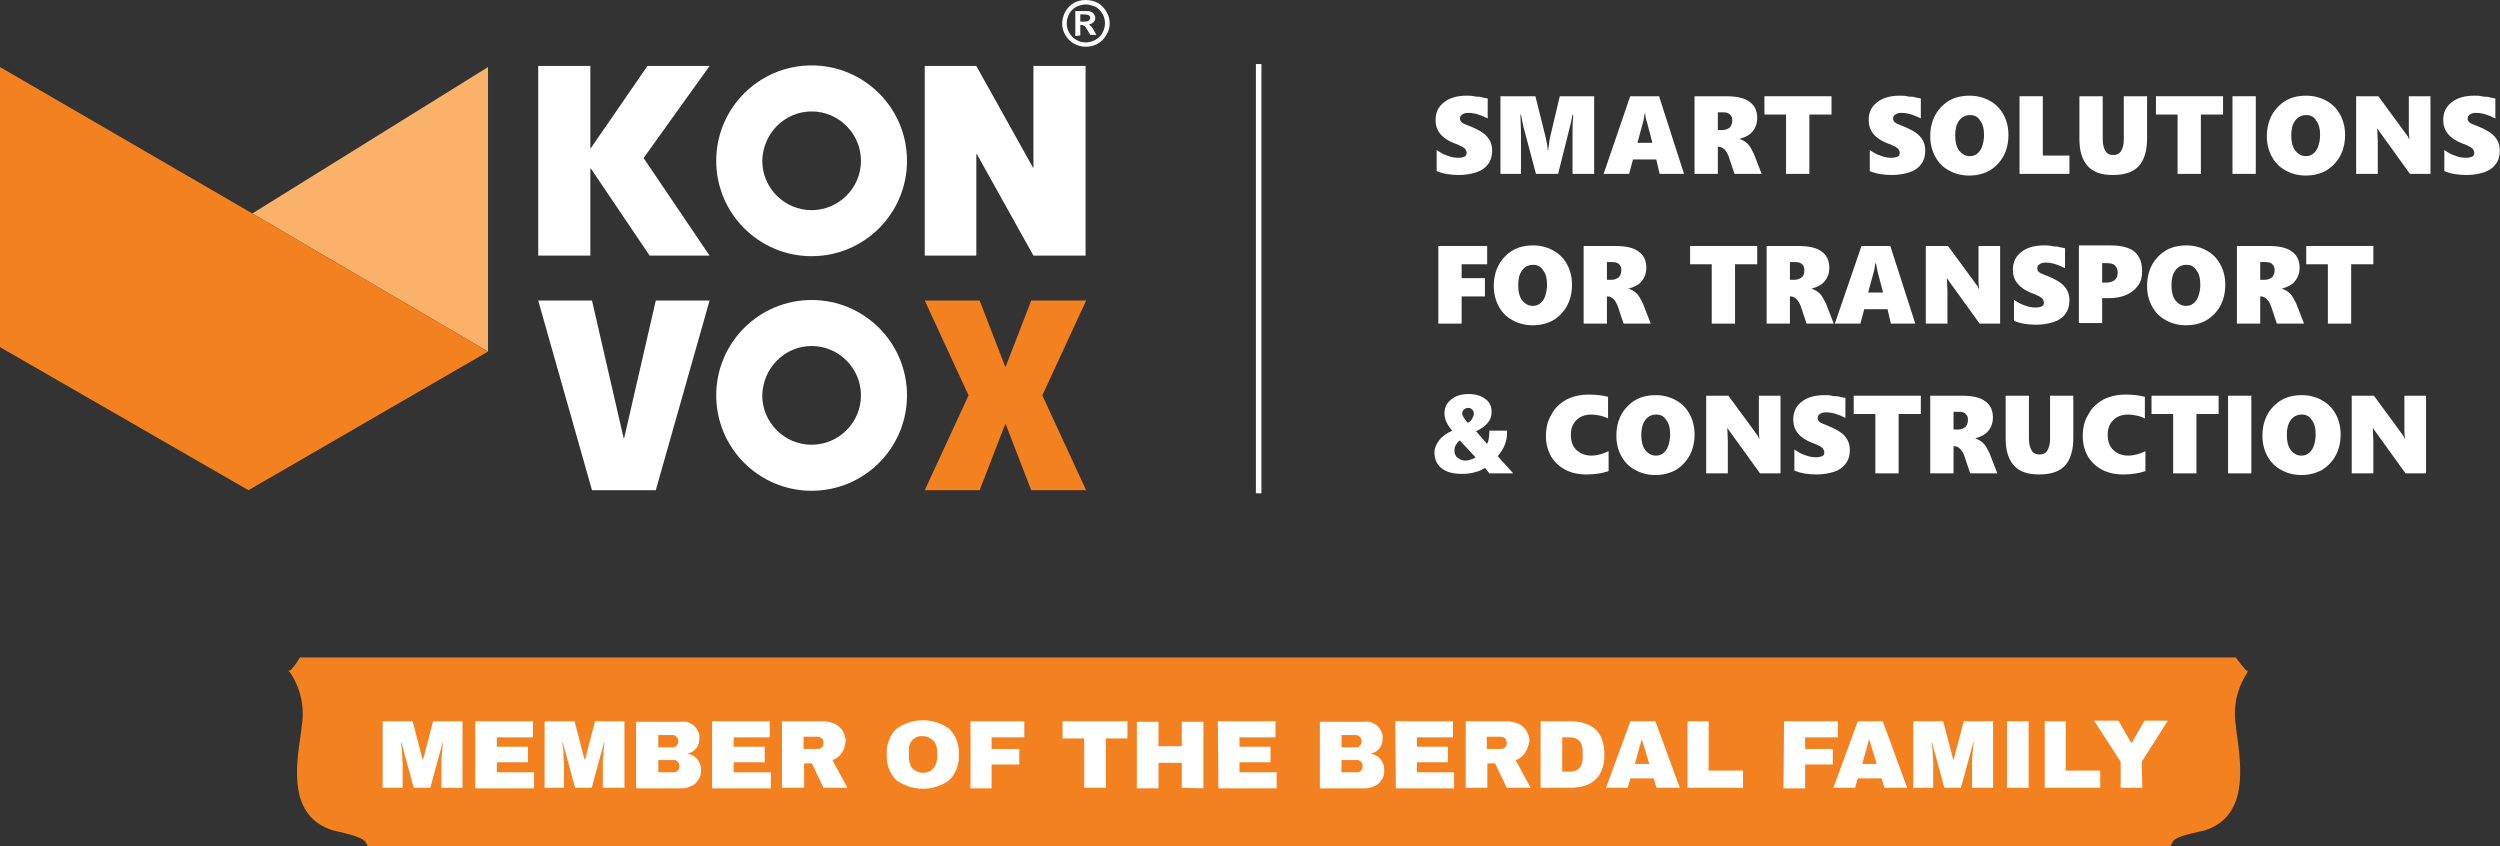
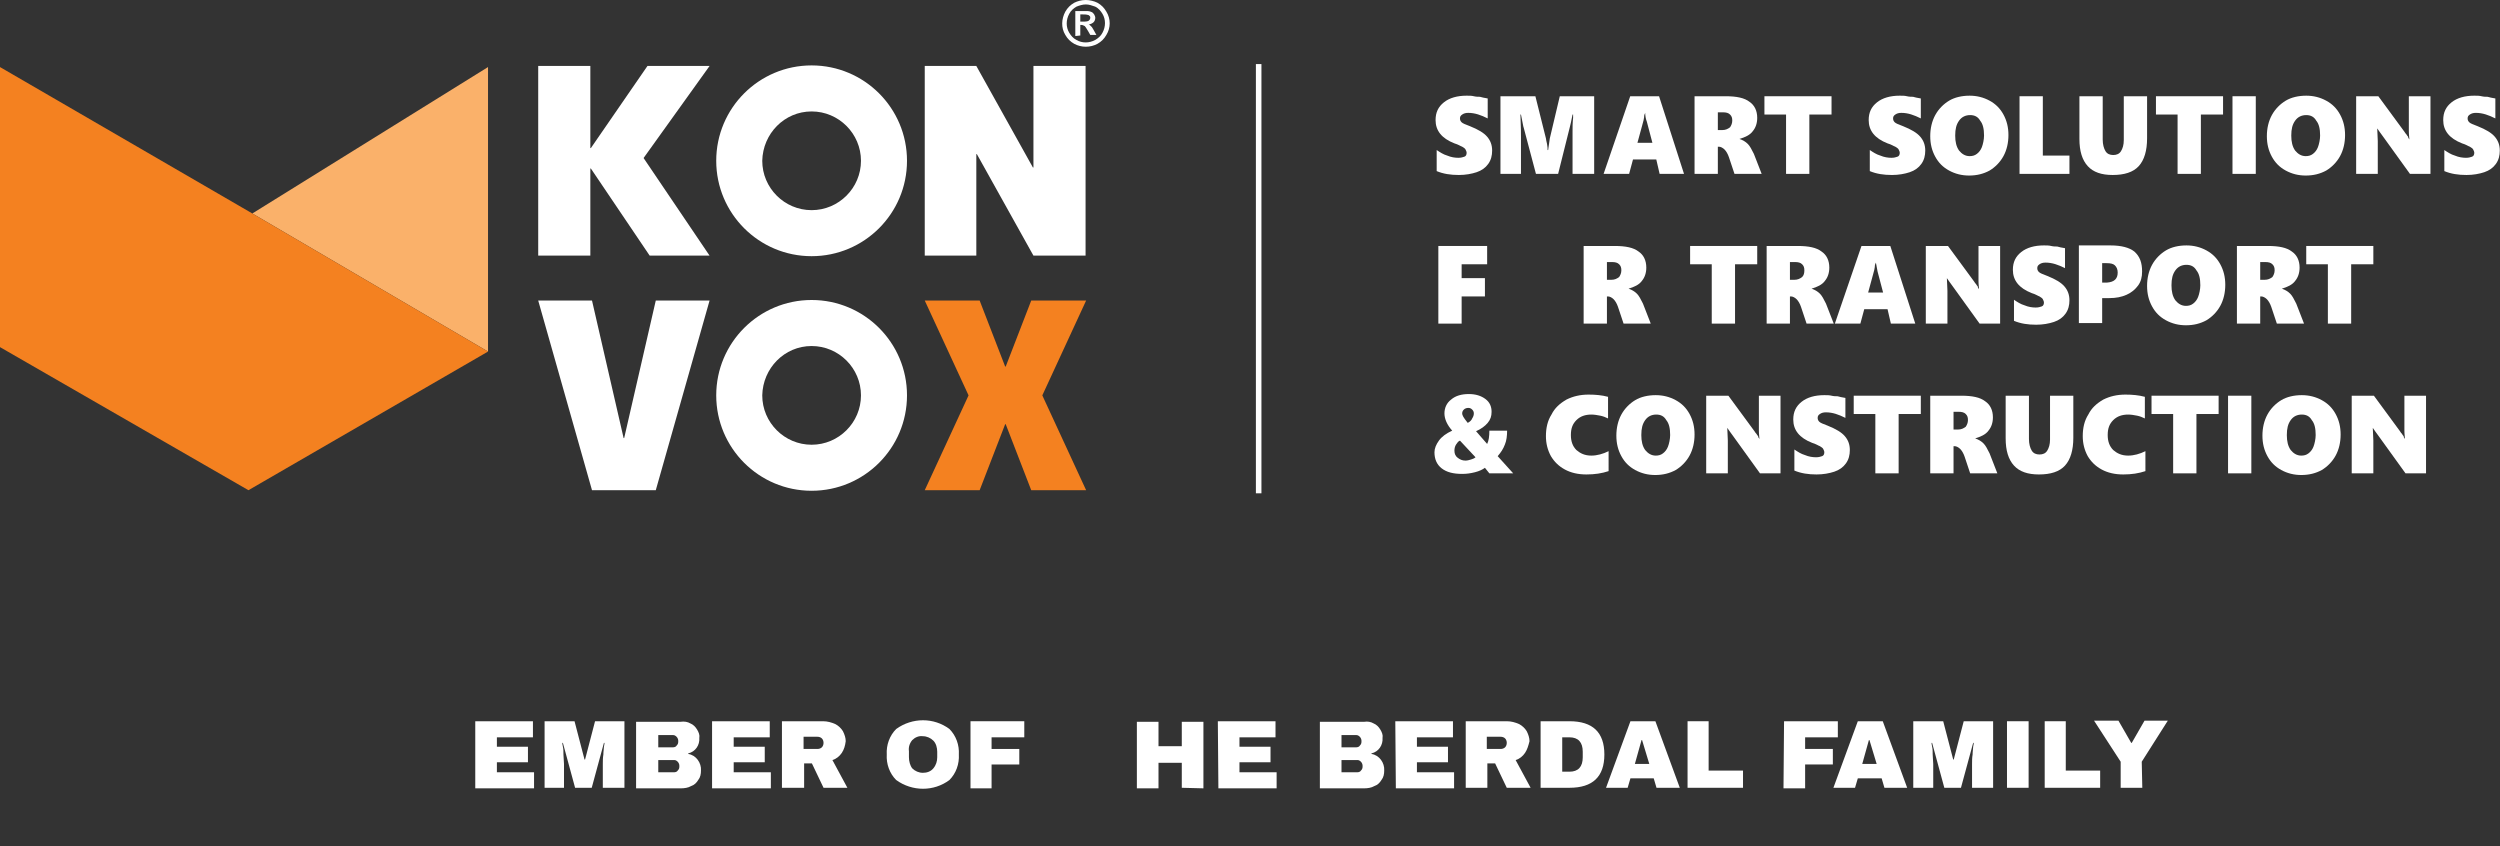
<svg xmlns="http://www.w3.org/2000/svg" version="1.1" id="Layer_1" x="0px" y="0px" viewBox="0 0 450.8 152.6" style="enable-background:new 0 0 450.8 152.6;" xml:space="preserve">
  <rect x="0" y="0" width="450.8" height="152.6" fill="#333333" stroke="none" />
  <style type="text/css">
	.st0{fill:#F48120;}
	.st1{fill:#FFFFFF;}
	.st2{enable-background:new    ;}
	.st3{fill:#FAB16A;}
</style>
  <g id="Group_191" transform="translate(-1022 -3872.446)">
    <g id="Label_berdal_-_KONVOX_RGB" transform="translate(1074 3990.999)">
-       <path id="Path_39" class="st0" d="M353.3,2.4L353,2.3c-0.6-0.7-1.2-1.4-1.7-2.1L351.2,0H2.1L2,0.1C1.6,0.9,1,1.6,0.4,2.3L0,2.4    l0.3,0.3C2.2,5.5,3,9,2.4,12.4l-0.1,1c-1,6.5-2.3,15.3,5.8,17.8L9,31.4c2.5,0.6,4.5,1.1,5,2l0.3,0.6l0,0h325.1l0,0l0.3-0.6    c0.4-1,2.4-1.4,4.9-2l0.9-0.2c7.9-2.5,6.7-11.3,5.8-17.7l-0.1-1c-0.6-3.4,0.1-6.8,2-9.7L353.3,2.4z" />
-       <path id="Path_40" class="st1" d="M27.6,23.5v-4.3c0-0.5,0-1.1,0.1-1.7c0-0.6,0.1-1,0.1-1.4c0-0.4,0.1-0.6,0.1-0.7h-0.1l-2.2,8.1    h-3l-2.2-8.1h-0.1c0,0.1,0,0.3,0.1,0.7c0.1,0.4,0.1,0.8,0.1,1.4s0.1,1.1,0.1,1.7v4.3H17v-12h5.4l1.8,6.9h0.1l1.8-6.9h5.3v12H27.6z    " />
      <path id="Path_41" class="st1" d="M33.7,11.5h10.4v2.9h-6.5v1.7h5.6v2.8h-5.6v1.8h6.7v2.9H33.7V11.5z" />
      <path id="Path_42" class="st1" d="M56.7,23.5v-4.3c0-0.5,0-1.1,0.1-1.7c0-0.6,0.1-1,0.1-1.4c0.1-0.4,0.1-0.6,0.1-0.7h-0.1    l-2.2,8.1h-3l-2.2-8.1h-0.1c0,0.1,0,0.3,0.1,0.7c0.1,0.4,0.1,0.8,0.1,1.4s0.1,1.1,0.1,1.7v4.3h-3.5v-12h5.4l1.8,6.9h0.1l1.8-6.9    h5.3v12H56.7z" />
      <path id="Path_43" class="st1" d="M72.5,11.9c0.5,0.2,0.9,0.6,1.2,1.1c0.3,0.5,0.5,1,0.4,1.5c0.1,1.3-0.7,2.5-2,2.8v0.1    c1.4,0.2,2.4,1.6,2.3,3c0,0.6-0.1,1.2-0.5,1.7c-0.3,0.5-0.7,0.9-1.3,1.1c-0.5,0.3-1.2,0.4-1.8,0.4h-8.1v-12h8    C71.4,11.5,72,11.6,72.5,11.9L72.5,11.9z M66.7,16.2h2.7c0.2,0,0.5-0.1,0.6-0.3c0.2-0.2,0.3-0.4,0.3-0.7V15c0-0.2-0.1-0.5-0.3-0.7    c-0.2-0.2-0.4-0.3-0.6-0.3h-2.7V16.2z M66.7,20.7h2.9c0.2,0,0.5-0.1,0.6-0.3c0.2-0.2,0.3-0.4,0.3-0.7v-0.2c0-0.2-0.1-0.5-0.3-0.7    c-0.2-0.2-0.4-0.3-0.6-0.3h-2.9V20.7z" />
      <path id="Path_44" class="st1" d="M76.4,11.5h10.4v2.9h-6.5v1.7h5.6v2.8h-5.6v1.8H87v2.9H76.4V11.5z" />
      <path id="Path_45" class="st1" d="M99.8,17.2c-0.4,0.6-1,1.1-1.7,1.3l2.7,5h-4.3l-2.1-4.4H93v4.4h-4v-12h7.4    c0.8,0,1.5,0.2,2.2,0.5c0.6,0.3,1.1,0.8,1.4,1.3c0.3,0.6,0.5,1.2,0.5,1.8C100.4,15.9,100.2,16.6,99.8,17.2L99.8,17.2z M96.2,14.6    c-0.2-0.2-0.5-0.3-0.8-0.3h-2.5v2.2h2.5c0.3,0,0.6-0.1,0.8-0.3c0.2-0.2,0.3-0.5,0.3-0.8S96.4,14.8,96.2,14.6L96.2,14.6z" />
      <path id="Path_46" class="st1" d="M119.2,12.9c1.2,1.2,1.8,2.9,1.7,4.6c0.1,1.7-0.5,3.4-1.7,4.6c-2.8,2.1-6.7,2.1-9.6,0    c-1.2-1.2-1.8-2.9-1.7-4.6c-0.1-1.7,0.5-3.4,1.7-4.6C112.5,10.8,116.4,10.8,119.2,12.9z M112.5,14.9c-0.5,0.6-0.7,1.3-0.6,2V18    c0,0.7,0.2,1.5,0.6,2c0.5,0.5,1.2,0.8,1.9,0.8c0.7,0,1.4-0.2,1.9-0.8c0.5-0.6,0.7-1.3,0.7-2v-1c0-0.7-0.2-1.5-0.7-2    s-1.2-0.8-1.9-0.8C113.7,14.1,113,14.4,112.5,14.9L112.5,14.9z" />
      <path id="Path_47" class="st1" d="M123,11.5h9.7v2.9h-5.9v2.1h5v2.8h-5v4.3H123V11.5z" />
-       <path id="Path_48" class="st1" d="M147.4,14.6v8.9h-3.9v-8.9h-3.9v-3.1h11.7v3.1H147.4z" />
      <path id="Path_49" class="st1" d="M161.1,23.5V19h-4.2v4.6H153v-12h3.9V16h4.2v-4.4h3.9v12L161.1,23.5z" />
      <path id="Path_50" class="st1" d="M167.6,11.5H178v2.9h-6.5v1.7h5.6v2.8h-5.6v1.8h6.7v2.9h-10.5L167.6,11.5L167.6,11.5z" />
      <path id="Path_51" class="st1" d="M195.7,11.9c0.5,0.2,0.9,0.6,1.2,1.1s0.5,1,0.4,1.5c0.1,1.3-0.7,2.5-2,2.8v0.1    c1.4,0.2,2.4,1.6,2.3,3c0,0.6-0.1,1.2-0.5,1.7c-0.3,0.5-0.7,0.9-1.3,1.1c-0.5,0.3-1.2,0.4-1.8,0.4h-8v-12h8    C194.6,11.5,195.2,11.6,195.7,11.9L195.7,11.9z M189.9,16.2h2.7c0.2,0,0.5-0.1,0.6-0.3c0.2-0.2,0.3-0.4,0.3-0.7V15    c0-0.2-0.1-0.5-0.3-0.7s-0.4-0.3-0.6-0.3h-2.7V16.2z M189.9,20.7h2.9c0.2,0,0.5-0.1,0.6-0.3c0.2-0.2,0.3-0.4,0.3-0.7v-0.2    c0-0.2-0.1-0.5-0.3-0.7s-0.4-0.3-0.6-0.3h-2.9V20.7z" />
      <path id="Path_52" class="st1" d="M199.6,11.5H210v2.9h-6.5v1.7h5.6v2.8h-5.6v1.8h6.7v2.9h-10.5L199.6,11.5z" />
      <path id="Path_53" class="st1" d="M223,17.2c-0.4,0.6-1,1.1-1.7,1.3l2.7,5h-4.3l-2.1-4.4h-1.4v4.4h-3.9v-12h7.4    c0.8,0,1.5,0.2,2.2,0.5c0.6,0.3,1.1,0.8,1.4,1.3c0.3,0.6,0.5,1.2,0.5,1.8C223.6,15.9,223.4,16.6,223,17.2L223,17.2z M219.4,14.6    c-0.2-0.2-0.5-0.3-0.8-0.3h-2.5v2.2h2.5c0.3,0,0.6-0.1,0.8-0.3c0.2-0.2,0.3-0.5,0.3-0.8S219.6,14.8,219.4,14.6z" />
      <path id="Path_54" class="st1" d="M237.3,17.5c0,4-2.1,6-6.3,6h-5.2v-12h5.2C235.2,11.5,237.3,13.5,237.3,17.5z M229.7,20.6h1.3    c1.6,0,2.4-0.9,2.4-2.6v-1c0-1.7-0.8-2.6-2.4-2.6h-1.3V20.6z" />
      <path id="Path_55" class="st1" d="M246.7,23.5l-0.5-1.7H242l-0.5,1.7h-3.9l4.4-12h4.5l4.4,12H246.7z M242.8,19.2h2.6l-1.3-4.3H244    L242.8,19.2z" />
      <path id="Path_56" class="st1" d="M252.2,11.5h3.9v8.9h6.2v3.1h-10v-12H252.2z" />
      <path id="Path_57" class="st1" d="M269.7,11.5h9.7v2.9h-5.9v2.1h5v2.8h-5v4.3h-3.9L269.7,11.5L269.7,11.5z" />
      <path id="Path_58" class="st1" d="M287.8,23.5l-0.5-1.7H283l-0.5,1.7h-3.9l4.4-12h4.5l4.4,12H287.8z M283.8,19.2h2.6l-1.3-4.3H285    L283.8,19.2z" />
      <path id="Path_59" class="st1" d="M303.6,23.5v-4.3c0-0.5,0-1.1,0.1-1.7c0-0.6,0.1-1,0.1-1.4c0.1-0.4,0.1-0.6,0.1-0.7h-0.1    l-2.2,8.1h-3l-2.2-8.1h-0.1c0,0.1,0,0.3,0.1,0.7c0.1,0.4,0.1,0.8,0.1,1.4s0.1,1.1,0.1,1.7v4.3H293v-12h5.4l1.8,6.9h0.1l1.8-6.9    h5.3v12H303.6z" />
      <path id="Path_60" class="st1" d="M309.9,23.5v-12h3.9v12H309.9z" />
      <path id="Path_61" class="st1" d="M316.6,11.5h3.9v8.9h6.2v3.1h-10v-12H316.6z" />
      <path id="Path_62" class="st1" d="M334.3,23.5h-3.9v-4.7l-4.8-7.4h4.4l2.3,4h0.1l2.3-4h4.2l-4.7,7.4L334.3,23.5z" />
    </g>
    <g id="Group_190" transform="translate(-0.038)">
      <g class="st2">
        <path class="st1" d="M1291.1,3899.6c0,0.9-0.2,1.7-0.7,2.4s-1.2,1.2-2.1,1.5s-2,0.5-3.2,0.5c-1.5,0-2.8-0.2-4-0.7v-3.8     c0.6,0.4,1.2,0.8,1.9,1c0.7,0.3,1.4,0.4,2,0.4c0.5,0,0.8-0.1,1.1-0.2s0.4-0.4,0.4-0.7c0-0.2-0.1-0.4-0.2-0.6s-0.3-0.3-0.6-0.5     c-0.3-0.1-0.7-0.4-1.4-0.6c-2.3-0.9-3.4-2.3-3.4-4.2c0-1.4,0.5-2.4,1.5-3.2s2.4-1.2,4.1-1.2c0.5,0,0.9,0,1.3,0.1s0.8,0.1,1.1,0.1     c0.3,0.1,0.8,0.2,1.4,0.3v3.6c-1.2-0.6-2.3-1-3.5-1c-0.5,0-0.8,0.1-1.1,0.3c-0.3,0.2-0.4,0.4-0.4,0.7s0.1,0.5,0.3,0.7     c0.2,0.2,0.7,0.4,1.5,0.7c1.5,0.6,2.5,1.2,3.1,1.9C1290.8,3897.8,1291.1,3898.6,1291.1,3899.6z" />
        <path class="st1" d="M1305.6,3903.8v-7.7c0-0.7,0-1.5,0.1-2.4v-0.6h-0.1c-0.2,1.1-0.4,1.9-0.5,2.3l-2.1,8.4h-4l-2.2-8.3     c-0.1-0.2-0.2-1-0.5-2.4h-0.1c0.1,2.2,0.1,3.6,0.1,4.1v6.6h-3.7v-14h6.3l1.9,7.6c0,0.2,0.1,0.5,0.2,1s0.1,0.8,0.1,1.1h0.1     c0.1-0.6,0.2-1.3,0.3-2.1l1.8-7.6h6.2v14L1305.6,3903.8L1305.6,3903.8z" />
        <path class="st1" d="M1321.3,3903.8l-0.6-2.6h-4.2l-0.7,2.6h-4.6l4.8-14h5.2l4.5,14H1321.3z M1318.7,3892.8L1318.7,3892.8     c-0.1,0.2-0.2,0.4-0.2,0.8s-0.5,1.9-1.2,4.6h2.7l-1-3.8C1318.8,3893.9,1318.7,3893.3,1318.7,3892.8z" />
        <path class="st1" d="M1334.8,3903.8l-1-3c-0.2-0.6-0.5-1.1-0.8-1.4s-0.7-0.5-1-0.5h-0.2v4.9h-4.2v-14h5.6c2,0,3.4,0.3,4.3,1     c0.9,0.6,1.4,1.6,1.4,2.9c0,1-0.3,1.8-0.8,2.4c-0.5,0.7-1.4,1.1-2.4,1.4l0,0c0.6,0.2,1.1,0.5,1.5,0.9s0.7,1,1.1,1.8l1.4,3.6     L1334.8,3903.8L1334.8,3903.8z M1334.4,3894.2c0-0.5-0.1-0.8-0.4-1.1s-0.7-0.4-1.3-0.4h-0.9v3.2h0.8c0.6,0,1-0.2,1.4-0.5     C1334.2,3895.1,1334.4,3894.7,1334.4,3894.2z" />
        <path class="st1" d="M1348.3,3893.1v10.7h-4.2v-10.7h-3.9v-3.3h12.1v3.3H1348.3z" />
        <path class="st1" d="M1369.2,3899.6c0,0.9-0.2,1.7-0.7,2.4s-1.2,1.2-2.1,1.5s-2,0.5-3.2,0.5c-1.5,0-2.8-0.2-4-0.7v-3.8     c0.6,0.4,1.2,0.8,1.9,1c0.7,0.3,1.4,0.4,2,0.4c0.5,0,0.8-0.1,1.1-0.2s0.4-0.4,0.4-0.7c0-0.2-0.1-0.4-0.2-0.6s-0.3-0.3-0.6-0.5     c-0.3-0.1-0.7-0.4-1.4-0.6c-2.3-0.9-3.4-2.3-3.4-4.2c0-1.4,0.5-2.4,1.5-3.2s2.4-1.2,4.1-1.2c0.5,0,0.9,0,1.3,0.1s0.8,0.1,1.1,0.1     c0.3,0.1,0.8,0.2,1.4,0.3v3.6c-1.2-0.6-2.3-1-3.5-1c-0.5,0-0.8,0.1-1.1,0.3c-0.3,0.2-0.4,0.4-0.4,0.7s0.1,0.5,0.3,0.7     c0.2,0.2,0.7,0.4,1.5,0.7c1.5,0.6,2.5,1.2,3.1,1.9C1368.9,3897.8,1369.2,3898.6,1369.2,3899.6z" />
        <path class="st1" d="M1384.2,3896.8c0,1.4-0.3,2.7-0.9,3.8s-1.5,2-2.5,2.6c-1.1,0.6-2.3,0.9-3.7,0.9c-1.3,0-2.5-0.3-3.6-0.9     c-1.1-0.6-1.9-1.4-2.5-2.5s-0.9-2.3-0.9-3.7s0.3-2.7,0.9-3.8s1.5-2,2.5-2.6s2.3-0.9,3.7-0.9c1.3,0,2.5,0.3,3.6,0.9     c1.1,0.6,1.9,1.4,2.5,2.5S1384.2,3895.4,1384.2,3896.8z M1379.8,3896.9c0-1.2-0.2-2.1-0.7-2.7c-0.4-0.7-1-1-1.8-1s-1.5,0.3-2,1     s-0.7,1.5-0.7,2.7c0,1.1,0.2,2,0.7,2.7c0.5,0.6,1.1,1,1.9,1c0.5,0,0.9-0.1,1.3-0.4s0.7-0.7,0.9-1.2S1379.8,3897.6,1379.8,3896.9z     " />
        <path class="st1" d="M1386.2,3903.8v-14h4.2v10.7h4.8v3.3H1386.2z" />
        <path class="st1" d="M1409.2,3897.4c0,2.2-0.5,3.9-1.5,5s-2.6,1.6-4.7,1.6c-2,0-3.5-0.5-4.5-1.6s-1.5-2.7-1.5-4.9v-7.7h4.2v7.8     c0,0.9,0.2,1.6,0.5,2.1s0.8,0.7,1.4,0.7s1.1-0.2,1.4-0.7s0.5-1.1,0.5-2v-7.9h4.2V3897.4z" />
        <path class="st1" d="M1418.9,3893.1v10.7h-4.2v-10.7h-3.9v-3.3h12.1v3.3H1418.9z" />
        <path class="st1" d="M1424.6,3903.8v-14h4.2v14H1424.6z" />
        <path class="st1" d="M1444.9,3896.8c0,1.4-0.3,2.7-0.9,3.8s-1.5,2-2.5,2.6c-1.1,0.6-2.3,0.9-3.7,0.9c-1.3,0-2.5-0.3-3.6-0.9     c-1.1-0.6-1.9-1.4-2.5-2.5s-0.9-2.3-0.9-3.7s0.3-2.7,0.9-3.8s1.5-2,2.5-2.6s2.3-0.9,3.7-0.9c1.3,0,2.5,0.3,3.6,0.9     c1.1,0.6,1.9,1.4,2.5,2.5S1444.9,3895.4,1444.9,3896.8z M1440.4,3896.9c0-1.2-0.2-2.1-0.7-2.7c-0.4-0.7-1-1-1.8-1s-1.5,0.3-2,1     s-0.7,1.5-0.7,2.7c0,1.1,0.2,2,0.7,2.7c0.5,0.6,1.1,1,1.9,1c0.5,0,0.9-0.1,1.3-0.4s0.7-0.7,0.9-1.2S1440.4,3897.6,1440.4,3896.9z     " />
        <path class="st1" d="M1456.6,3903.8l-4.9-6.8c-0.4-0.5-0.7-1-1-1.4l0,0c0,0.7,0.1,1.5,0.1,2.3v5.9h-3.9v-14h4l4.7,6.4     c0.1,0.1,0.1,0.2,0.2,0.3s0.2,0.2,0.3,0.4c0.1,0.1,0.2,0.2,0.2,0.4c0.1,0.1,0.1,0.2,0.2,0.3l0,0c0-0.3-0.1-0.8-0.1-1.5v-6.3h3.9     v14L1456.6,3903.8L1456.6,3903.8z" />
        <path class="st1" d="M1472.8,3899.6c0,0.9-0.2,1.7-0.7,2.4s-1.2,1.2-2.1,1.5s-2,0.5-3.2,0.5c-1.5,0-2.8-0.2-4-0.7v-3.8     c0.6,0.4,1.2,0.8,1.9,1c0.7,0.3,1.4,0.4,2,0.4c0.5,0,0.8-0.1,1.1-0.2s0.4-0.4,0.4-0.7c0-0.2-0.1-0.4-0.2-0.6s-0.3-0.3-0.6-0.5     c-0.3-0.1-0.7-0.4-1.4-0.6c-2.3-0.9-3.4-2.3-3.4-4.2c0-1.4,0.5-2.4,1.5-3.2s2.4-1.2,4.1-1.2c0.5,0,0.9,0,1.3,0.1s0.8,0.1,1.1,0.1     c0.3,0.1,0.8,0.2,1.4,0.3v3.6c-1.2-0.6-2.3-1-3.5-1c-0.5,0-0.8,0.1-1.1,0.3c-0.3,0.2-0.4,0.4-0.4,0.7s0.1,0.5,0.3,0.7     c0.2,0.2,0.7,0.4,1.5,0.7c1.5,0.6,2.5,1.2,3.1,1.9C1472.5,3897.8,1472.8,3898.6,1472.8,3899.6z" />
      </g>
      <g class="st2">
        <path class="st1" d="M1285.6,3920.1v2.5h4.2v3.3h-4.2v4.9h-4.2v-14h8.8v3.3H1285.6z" />
-         <path class="st1" d="M1305.5,3923.8c0,1.4-0.3,2.7-0.9,3.8s-1.5,2-2.5,2.6c-1.1,0.6-2.3,0.9-3.7,0.9c-1.3,0-2.5-0.3-3.6-0.9     c-1.1-0.6-1.9-1.4-2.5-2.5s-0.9-2.3-0.9-3.7s0.3-2.7,0.9-3.8s1.5-2,2.5-2.6s2.3-0.9,3.7-0.9c1.3,0,2.5,0.3,3.6,0.9     c1.1,0.6,1.9,1.4,2.5,2.5S1305.5,3922.4,1305.5,3923.8z M1301,3923.9c0-1.2-0.2-2.1-0.7-2.7c-0.4-0.7-1-1-1.8-1s-1.5,0.3-2,1     s-0.7,1.5-0.7,2.7c0,1.1,0.2,2,0.7,2.7c0.5,0.6,1.1,1,1.9,1c0.5,0,0.9-0.1,1.3-0.4s0.7-0.7,0.9-1.2S1301,3924.6,1301,3923.9z" />
        <path class="st1" d="M1314.8,3930.8l-1-3c-0.2-0.6-0.5-1.1-0.8-1.4s-0.7-0.5-1-0.5h-0.2v4.9h-4.2v-14h5.6c2,0,3.4,0.3,4.3,1     c0.9,0.6,1.4,1.6,1.4,2.9c0,1-0.3,1.8-0.8,2.4c-0.5,0.7-1.4,1.1-2.4,1.4l0,0c0.6,0.2,1.1,0.5,1.5,0.9s0.7,1,1.1,1.8l1.4,3.6     L1314.8,3930.8L1314.8,3930.8z M1314.4,3921.2c0-0.5-0.1-0.8-0.4-1.1s-0.7-0.4-1.3-0.4h-0.9v3.2h0.8c0.6,0,1-0.2,1.4-0.5     C1314.2,3922.1,1314.4,3921.7,1314.4,3921.2z" />
        <path class="st1" d="M1334.9,3920.1v10.7h-4.2v-10.7h-3.9v-3.3h12.1v3.3H1334.9z" />
        <path class="st1" d="M1347.8,3930.8l-1-3c-0.2-0.6-0.5-1.1-0.8-1.4s-0.7-0.5-1-0.5h-0.2v4.9h-4.2v-14h5.6c2,0,3.4,0.3,4.3,1     c0.9,0.6,1.4,1.6,1.4,2.9c0,1-0.3,1.8-0.8,2.4c-0.5,0.7-1.4,1.1-2.4,1.4l0,0c0.6,0.2,1.1,0.5,1.5,0.9s0.7,1,1.1,1.8l1.4,3.6     L1347.8,3930.8L1347.8,3930.8z M1347.4,3921.2c0-0.5-0.1-0.8-0.4-1.1s-0.7-0.4-1.3-0.4h-0.9v3.2h0.8c0.6,0,1-0.2,1.4-0.5     C1347.3,3922.1,1347.4,3921.7,1347.4,3921.2z" />
        <path class="st1" d="M1363,3930.8l-0.6-2.6h-4.2l-0.7,2.6h-4.6l4.8-14h5.2l4.5,14H1363z M1360.3,3919.8L1360.3,3919.8     c-0.1,0.2-0.2,0.4-0.2,0.8s-0.5,1.9-1.2,4.6h2.7l-1-3.8C1360.5,3920.9,1360.4,3920.3,1360.3,3919.8z" />
        <path class="st1" d="M1379,3930.8l-4.9-6.8c-0.4-0.5-0.7-1-1-1.4l0,0c0,0.7,0.1,1.5,0.1,2.3v5.9h-3.9v-14h4l4.7,6.4     c0.1,0.1,0.1,0.2,0.2,0.3s0.2,0.2,0.3,0.4c0.1,0.1,0.2,0.2,0.2,0.4c0.1,0.1,0.1,0.2,0.2,0.3l0,0c0-0.3-0.1-0.8-0.1-1.5v-6.3h3.9     v14L1379,3930.8L1379,3930.8z" />
        <path class="st1" d="M1395.2,3926.6c0,0.9-0.2,1.7-0.7,2.4s-1.2,1.2-2.1,1.5s-2,0.5-3.2,0.5c-1.5,0-2.8-0.2-4-0.7v-3.8     c0.6,0.4,1.2,0.8,1.9,1c0.7,0.3,1.4,0.4,2,0.4c0.5,0,0.8-0.1,1.1-0.2s0.4-0.4,0.4-0.7c0-0.2-0.1-0.4-0.2-0.6s-0.3-0.3-0.6-0.5     c-0.3-0.1-0.7-0.4-1.4-0.6c-2.3-0.9-3.4-2.3-3.4-4.2c0-1.4,0.5-2.4,1.5-3.2s2.4-1.2,4.1-1.2c0.5,0,0.9,0,1.3,0.1s0.8,0.1,1.1,0.1     c0.3,0.1,0.8,0.2,1.4,0.3v3.6c-1.2-0.6-2.3-1-3.5-1c-0.5,0-0.8,0.1-1.1,0.3c-0.3,0.2-0.4,0.4-0.4,0.7s0.1,0.5,0.3,0.7     c0.2,0.2,0.7,0.4,1.5,0.7c1.5,0.6,2.5,1.2,3.1,1.9C1394.9,3924.8,1395.2,3925.6,1395.2,3926.6z" />
        <path class="st1" d="M1408.3,3921.4c0,1-0.2,1.8-0.7,2.5s-1.2,1.3-2.1,1.7s-1.9,0.6-3.1,0.6h-1.3v4.5h-4.2v-14h5.7     c2,0,3.4,0.4,4.3,1.1C1407.9,3918.7,1408.3,3919.8,1408.3,3921.4z M1403.9,3921.6c0-0.6-0.2-1-0.5-1.3s-0.8-0.4-1.5-0.4h-0.8v3.5     h0.9C1403.3,3923.3,1403.9,3922.7,1403.9,3921.6z" />
        <path class="st1" d="M1423.3,3923.8c0,1.4-0.3,2.7-0.9,3.8s-1.5,2-2.5,2.6c-1.1,0.6-2.3,0.9-3.7,0.9c-1.3,0-2.5-0.3-3.6-0.9     c-1.1-0.6-1.9-1.4-2.5-2.5s-0.9-2.3-0.9-3.7s0.3-2.7,0.9-3.8s1.5-2,2.5-2.6s2.3-0.9,3.7-0.9c1.3,0,2.5,0.3,3.6,0.9     c1.1,0.6,1.9,1.4,2.5,2.5S1423.3,3922.4,1423.3,3923.8z M1418.8,3923.9c0-1.2-0.2-2.1-0.7-2.7c-0.4-0.7-1-1-1.8-1s-1.5,0.3-2,1     s-0.7,1.5-0.7,2.7c0,1.1,0.2,2,0.7,2.7c0.5,0.6,1.1,1,1.9,1c0.5,0,0.9-0.1,1.3-0.4s0.7-0.7,0.9-1.2S1418.8,3924.6,1418.8,3923.9z     " />
        <path class="st1" d="M1432.6,3930.8l-1-3c-0.2-0.6-0.5-1.1-0.8-1.4s-0.7-0.5-1-0.5h-0.2v4.9h-4.2v-14h5.6c2,0,3.4,0.3,4.3,1     c0.9,0.6,1.4,1.6,1.4,2.9c0,1-0.3,1.8-0.8,2.4c-0.5,0.7-1.4,1.1-2.4,1.4l0,0c0.6,0.2,1.1,0.5,1.5,0.9s0.7,1,1.1,1.8l1.4,3.6     L1432.6,3930.8L1432.6,3930.8z M1432.2,3921.2c0-0.5-0.1-0.8-0.4-1.1s-0.7-0.4-1.3-0.4h-0.9v3.2h0.8c0.6,0,1-0.2,1.4-0.5     C1432,3922.1,1432.2,3921.7,1432.2,3921.2z" />
        <path class="st1" d="M1446,3920.1v10.7h-4.2v-10.7h-3.9v-3.3h12.1v3.3H1446z" />
      </g>
      <g class="st2">
        <path class="st1" d="M1290.6,3957.8l-0.8-1c-0.4,0.3-1,0.6-1.8,0.8s-1.5,0.3-2.3,0.3c-1.6,0-2.8-0.3-3.7-1     c-0.9-0.7-1.3-1.7-1.3-2.9c0-0.7,0.3-1.4,0.8-2.1c0.5-0.7,1.3-1.3,2.4-1.8c-0.9-1-1.4-2.1-1.4-3.1s0.4-1.9,1.2-2.5     c0.8-0.7,1.9-1,3.2-1c1.2,0,2.2,0.3,3,0.9c0.8,0.6,1.1,1.4,1.1,2.3c0,0.8-0.2,1.4-0.7,2s-1.2,1.1-2.1,1.5l2,2.3     c0.3-0.6,0.4-1.4,0.4-2.4h3.2c0,0.9-0.1,1.8-0.4,2.5c-0.3,0.8-0.7,1.4-1.3,2.1l2.8,3.1L1290.6,3957.8L1290.6,3957.8z      M1285.3,3951.9c-0.3,0.1-0.5,0.4-0.7,0.7s-0.3,0.7-0.3,1.1c0,0.6,0.2,1,0.6,1.3s0.8,0.5,1.4,0.5c0.3,0,0.7-0.1,1-0.2     c0.3-0.1,0.6-0.2,0.8-0.4L1285.3,3951.9z M1287.8,3947c0-0.3-0.1-0.5-0.3-0.7s-0.4-0.3-0.7-0.3c-0.3,0-0.6,0.1-0.8,0.3     s-0.3,0.4-0.3,0.7c0,0.2,0.1,0.4,0.2,0.6c0.1,0.2,0.4,0.6,0.8,1.1c0.4-0.2,0.7-0.5,0.8-0.8     C1287.7,3947.6,1287.8,3947.3,1287.8,3947z" />
        <path class="st1" d="M1312.1,3957.4c-1.2,0.4-2.5,0.6-4,0.6s-2.8-0.3-3.9-0.9c-1.1-0.6-1.9-1.4-2.5-2.4c-0.6-1.1-0.9-2.3-0.9-3.6     c0-1.5,0.3-2.8,1-3.9c0.6-1.2,1.5-2,2.7-2.7c1.2-0.6,2.5-0.9,4-0.9c1.2,0,2.4,0.1,3.5,0.4v3.9c-0.4-0.2-0.9-0.4-1.4-0.5     s-1.1-0.2-1.6-0.2c-1.1,0-2,0.3-2.7,1s-1,1.5-1,2.7c0,1.1,0.3,2,1,2.7c0.7,0.6,1.5,1,2.7,1c1,0,2.1-0.3,3.1-0.8L1312.1,3957.4     L1312.1,3957.4z" />
        <path class="st1" d="M1327.6,3950.8c0,1.4-0.3,2.7-0.9,3.8s-1.5,2-2.5,2.6c-1.1,0.6-2.3,0.9-3.7,0.9c-1.3,0-2.5-0.3-3.6-0.9     c-1.1-0.6-1.9-1.4-2.5-2.5s-0.9-2.3-0.9-3.7s0.3-2.7,0.9-3.8s1.5-2,2.5-2.6s2.3-0.9,3.7-0.9c1.3,0,2.5,0.3,3.6,0.9     c1.1,0.6,1.9,1.4,2.5,2.5S1327.6,3949.4,1327.6,3950.8z M1323.2,3950.9c0-1.2-0.2-2.1-0.7-2.7c-0.4-0.7-1-1-1.8-1s-1.5,0.3-2,1     s-0.7,1.5-0.7,2.7c0,1.1,0.2,2,0.7,2.7c0.5,0.6,1.1,1,1.9,1c0.5,0,0.9-0.1,1.3-0.4s0.7-0.7,0.9-1.2S1323.2,3951.6,1323.2,3950.9z     " />
        <path class="st1" d="M1339.4,3957.8l-4.9-6.8c-0.4-0.5-0.7-1-1-1.4l0,0c0,0.7,0.1,1.5,0.1,2.3v5.9h-3.9v-14h4l4.7,6.4     c0.1,0.1,0.1,0.2,0.2,0.3s0.2,0.2,0.3,0.4c0.1,0.1,0.2,0.2,0.2,0.4c0.1,0.1,0.1,0.2,0.2,0.3l0,0c0-0.3-0.1-0.8-0.1-1.5v-6.3h3.9     v14L1339.4,3957.8L1339.4,3957.8z" />
        <path class="st1" d="M1355.6,3953.6c0,0.9-0.2,1.7-0.7,2.4s-1.2,1.2-2.1,1.5s-2,0.5-3.2,0.5c-1.5,0-2.8-0.2-4-0.7v-3.8     c0.6,0.4,1.2,0.8,1.9,1c0.7,0.3,1.4,0.4,2,0.4c0.5,0,0.8-0.1,1.1-0.2s0.4-0.4,0.4-0.7c0-0.2-0.1-0.4-0.2-0.6s-0.3-0.3-0.6-0.5     c-0.3-0.1-0.7-0.4-1.4-0.6c-2.3-0.9-3.4-2.3-3.4-4.2c0-1.4,0.5-2.4,1.5-3.2s2.4-1.2,4.1-1.2c0.5,0,0.9,0,1.3,0.1s0.8,0.1,1.1,0.1     c0.3,0.1,0.8,0.2,1.4,0.3v3.6c-1.2-0.6-2.3-1-3.5-1c-0.5,0-0.8,0.1-1.1,0.3c-0.3,0.2-0.4,0.4-0.4,0.7s0.1,0.5,0.3,0.7     c0.2,0.2,0.7,0.4,1.5,0.7c1.5,0.6,2.5,1.2,3.1,1.9C1355.3,3951.8,1355.6,3952.6,1355.6,3953.6z" />
        <path class="st1" d="M1364.4,3947.1v10.7h-4.2v-10.7h-3.9v-3.3h12.1v3.3H1364.4z" />
        <path class="st1" d="M1377.3,3957.8l-1-3c-0.2-0.6-0.5-1.1-0.8-1.4s-0.7-0.5-1-0.5h-0.2v4.9h-4.2v-14h5.6c2,0,3.4,0.3,4.3,1     c0.9,0.6,1.4,1.6,1.4,2.9c0,1-0.3,1.8-0.8,2.4c-0.5,0.7-1.4,1.1-2.4,1.4l0,0c0.6,0.2,1.1,0.5,1.5,0.9s0.7,1,1.1,1.8l1.4,3.6     L1377.3,3957.8L1377.3,3957.8z M1376.9,3948.2c0-0.5-0.1-0.8-0.4-1.1s-0.7-0.4-1.3-0.4h-0.9v3.2h0.8c0.6,0,1-0.2,1.4-0.5     C1376.7,3949.1,1376.9,3948.7,1376.9,3948.2z" />
        <path class="st1" d="M1395.9,3951.4c0,2.2-0.5,3.9-1.5,5s-2.6,1.6-4.7,1.6c-2,0-3.5-0.5-4.5-1.6s-1.5-2.7-1.5-4.9v-7.7h4.2v7.8     c0,0.9,0.2,1.6,0.5,2.1s0.8,0.7,1.4,0.7s1.1-0.2,1.4-0.7s0.5-1.1,0.5-2v-7.9h4.2V3951.4z" />
        <path class="st1" d="M1408.9,3957.4c-1.2,0.4-2.5,0.6-4,0.6s-2.8-0.3-3.9-0.9c-1.1-0.6-1.9-1.4-2.5-2.4c-0.6-1.1-0.9-2.3-0.9-3.6     c0-1.5,0.3-2.8,1-3.9c0.6-1.2,1.5-2,2.7-2.7c1.2-0.6,2.5-0.9,4-0.9c1.2,0,2.4,0.1,3.5,0.4v3.9c-0.4-0.2-0.9-0.4-1.4-0.5     s-1.1-0.2-1.6-0.2c-1.1,0-2,0.3-2.7,1s-1,1.5-1,2.7c0,1.1,0.3,2,1,2.7c0.7,0.6,1.5,1,2.7,1c1,0,2.1-0.3,3.1-0.8L1408.9,3957.4     L1408.9,3957.4z" />
        <path class="st1" d="M1418.1,3947.1v10.7h-4.2v-10.7h-3.9v-3.3h12.1v3.3H1418.1z" />
        <path class="st1" d="M1423.8,3957.8v-14h4.2v14H1423.8z" />
        <path class="st1" d="M1444.1,3950.8c0,1.4-0.3,2.7-0.9,3.8s-1.5,2-2.5,2.6c-1.1,0.6-2.3,0.9-3.7,0.9c-1.3,0-2.5-0.3-3.6-0.9     c-1.1-0.6-1.9-1.4-2.5-2.5s-0.9-2.3-0.9-3.7s0.3-2.7,0.9-3.8s1.5-2,2.5-2.6s2.3-0.9,3.7-0.9c1.3,0,2.5,0.3,3.6,0.9     c1.1,0.6,1.9,1.4,2.5,2.5S1444.1,3949.4,1444.1,3950.8z M1439.6,3950.9c0-1.2-0.2-2.1-0.7-2.7c-0.4-0.7-1-1-1.8-1s-1.5,0.3-2,1     s-0.7,1.5-0.7,2.7c0,1.1,0.2,2,0.7,2.7c0.5,0.6,1.1,1,1.9,1c0.5,0,0.9-0.1,1.3-0.4s0.7-0.7,0.9-1.2S1439.6,3951.6,1439.6,3950.9z     " />
        <path class="st1" d="M1455.8,3957.8l-4.9-6.8c-0.4-0.5-0.7-1-1-1.4l0,0c0,0.7,0.1,1.5,0.1,2.3v5.9h-3.9v-14h4l4.7,6.4     c0.1,0.1,0.1,0.2,0.2,0.3s0.2,0.2,0.3,0.4c0.1,0.1,0.2,0.2,0.2,0.4c0.1,0.1,0.1,0.2,0.2,0.3l0,0c0-0.3-0.1-0.8-0.1-1.5v-6.3h3.9     v14L1455.8,3957.8L1455.8,3957.8z" />
      </g>
      <g id="KONVOX_-_liggend_-_DIAP_-_RGB" transform="translate(1022.038 3872.446)">
        <g id="Group_4" transform="translate(97.05 11.795)">
          <path id="Path_10" class="st1" d="M0,34.3V0.1h9.4v14.8h0.1L19.7,0.1h11.2L19,16.7l11.9,17.6H20.1L9.5,18.6H9.4v15.7H0z" />
          <path id="Path_11" class="st1" d="M69.7,34.3V0.1H79l10.2,18.3h0.1V0.1h9.4v34.2h-9.4L79.1,16H79v18.3H69.7L69.7,34.3z" />
          <path id="Path_12" class="st1" d="M9.7,76.6L0,42.4h9.7l5.7,24.8h0.1l5.7-24.8h9.7l-9.7,34.2H9.7z" />
          <path id="Path_13" class="st0" d="M69.7,76.6l7.9-17.1l-7.9-17.1h9.9l4.6,11.9h0.1l4.6-11.9h9.9l-7.9,17.1l7.9,17.1h-9.9      l-4.6-11.9h-0.1l-4.6,11.9H69.7z" />
          <path id="Path_14" class="st1" d="M49.3,8.3c4.9,0,8.9,4,8.9,8.9s-4,8.9-8.9,8.9s-8.9-4-8.9-8.9l0,0      C40.5,12.3,44.4,8.3,49.3,8.3 M49.3,0c-9.5,0-17.2,7.7-17.2,17.2s7.7,17.2,17.2,17.2s17.2-7.7,17.2-17.2S58.8,0,49.3,0L49.3,0z" />
          <path id="Path_15" class="st1" d="M49.3,50.6c4.9,0,8.9,4,8.9,8.9s-4,8.9-8.9,8.9s-8.9-4-8.9-8.9C40.5,54.6,44.4,50.6,49.3,50.6       M49.3,42.3c-9.5,0-17.2,7.7-17.2,17.2s7.7,17.2,17.2,17.2S66.5,69,66.5,59.5S58.8,42.3,49.3,42.3L49.3,42.3z" />
        </g>
        <g id="Group_6" transform="translate(0 12.093)">
          <g id="Group_5">
            <path id="Path_16" class="st3" d="M45.5,26.4L88,51.3V0L45.5,26.4z" />
            <path id="Path_17" class="st0" d="M45.5,26.4L0,0v50.5l44.8,25.8l43.2-25L45.5,26.4z" />
          </g>
        </g>
        <path id="Path_18" class="st1" d="M195.8,0c0.7,0,1.5,0.2,2.1,0.5c0.7,0.4,1.2,0.9,1.6,1.6c0.8,1.3,0.8,2.9,0,4.2     c-0.4,0.7-0.9,1.2-1.6,1.6c-1.3,0.7-2.9,0.7-4.2,0c-0.7-0.4-1.2-0.9-1.6-1.6c-0.8-1.3-0.7-2.9,0-4.2c0.4-0.7,0.9-1.2,1.6-1.6     C194.3,0.2,195,0,195.8,0z M195.8,0.8c-0.6,0-1.2,0.2-1.7,0.4c-0.5,0.3-1,0.7-1.3,1.3c-0.6,1.1-0.6,2.4,0,3.4     c0.3,0.5,0.7,1,1.3,1.3c1,0.6,2.3,0.6,3.4,0c0.5-0.3,1-0.7,1.3-1.3c0.6-1.1,0.6-2.4,0-3.4c-0.3-0.5-0.7-1-1.3-1.3     C196.9,1,196.4,0.8,195.8,0.8L195.8,0.8z M193.9,6.5V2h0.9c0.9,0,1.3,0,1.4,0c0.2,0,0.5,0.1,0.7,0.2c0.2,0.1,0.3,0.3,0.4,0.4     c0.1,0.2,0.2,0.4,0.2,0.6c0,0.3-0.1,0.6-0.3,0.8c-0.2,0.2-0.6,0.4-0.9,0.4c0.1,0,0.2,0.1,0.3,0.2s0.2,0.2,0.3,0.3     c0,0,0.1,0.2,0.3,0.5l0.5,0.9h-1.1l-0.4-0.7c-0.2-0.3-0.4-0.7-0.6-0.9c-0.2-0.1-0.4-0.2-0.6-0.2h-0.2v1.9L193.9,6.5L193.9,6.5z      M194.8,3.9h0.4c0.3,0,0.7,0,1-0.1c0.2-0.1,0.4-0.3,0.4-0.6c0-0.1,0-0.2-0.1-0.3s-0.2-0.2-0.3-0.2c-0.3-0.1-0.7-0.1-1-0.1h-0.4     L194.8,3.9L194.8,3.9z" />
      </g>
      <rect x="1248.5" y="3884" class="st1" width="1" height="77.4" />
    </g>
  </g>
</svg>